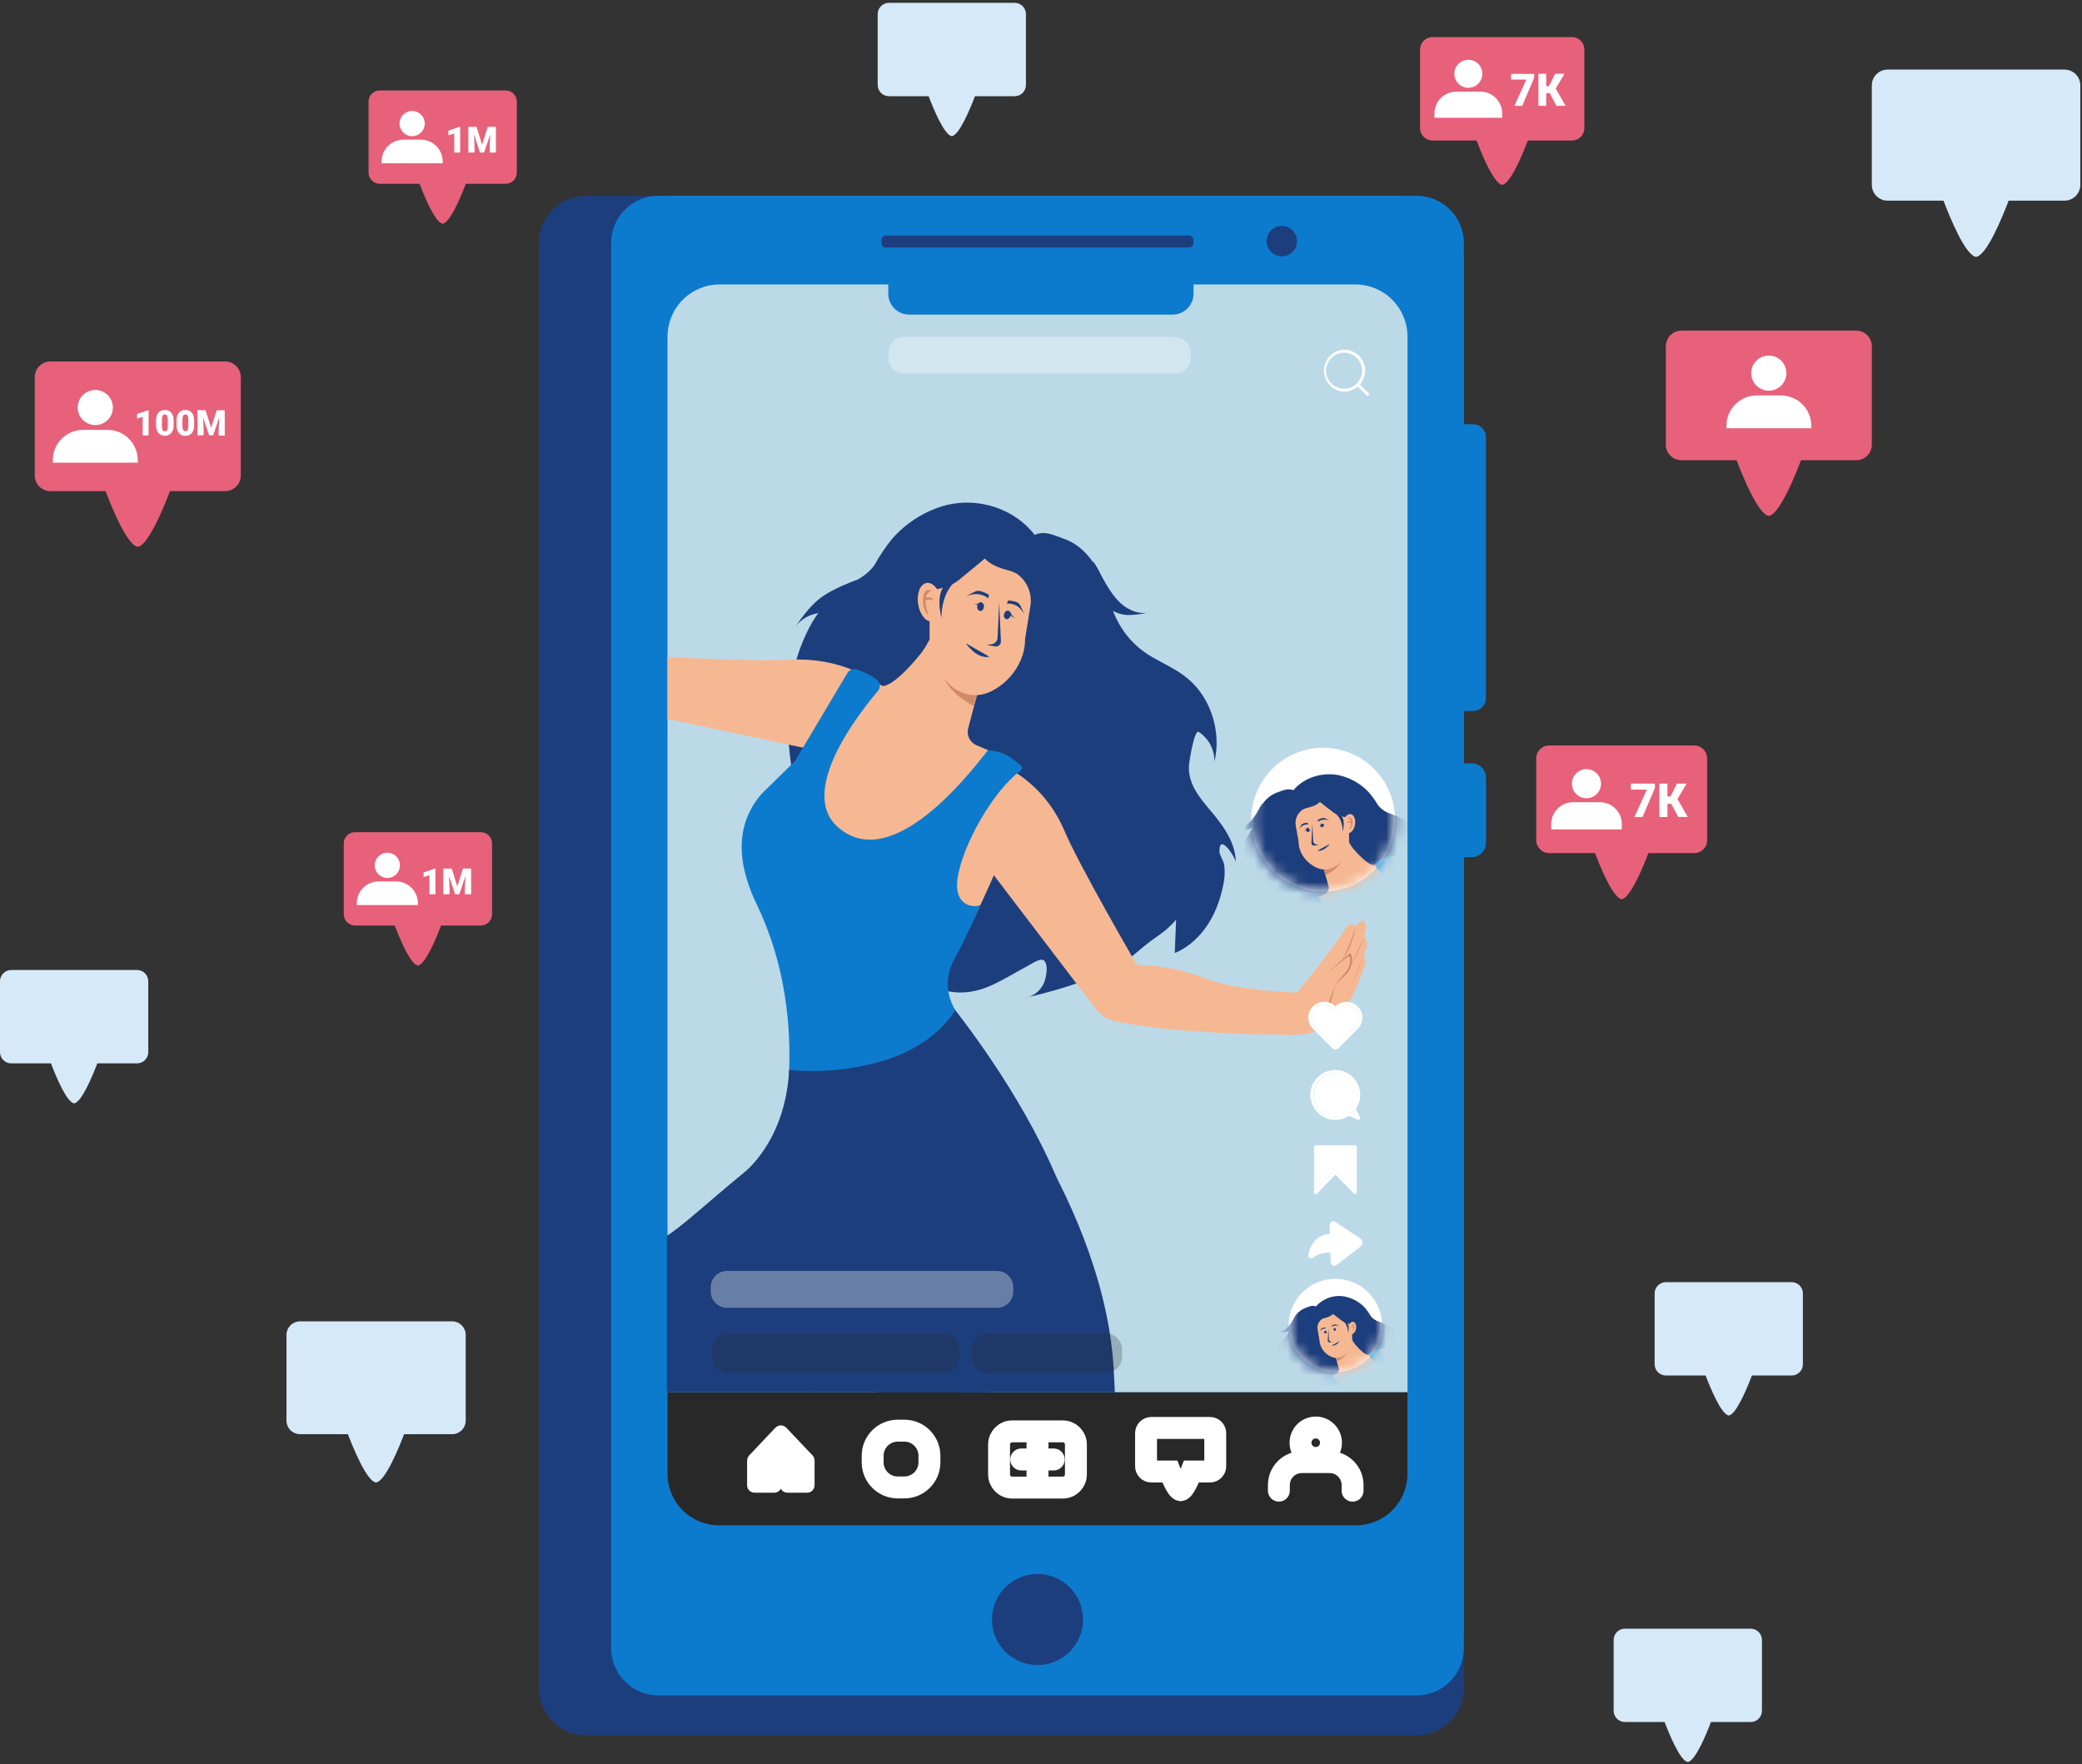
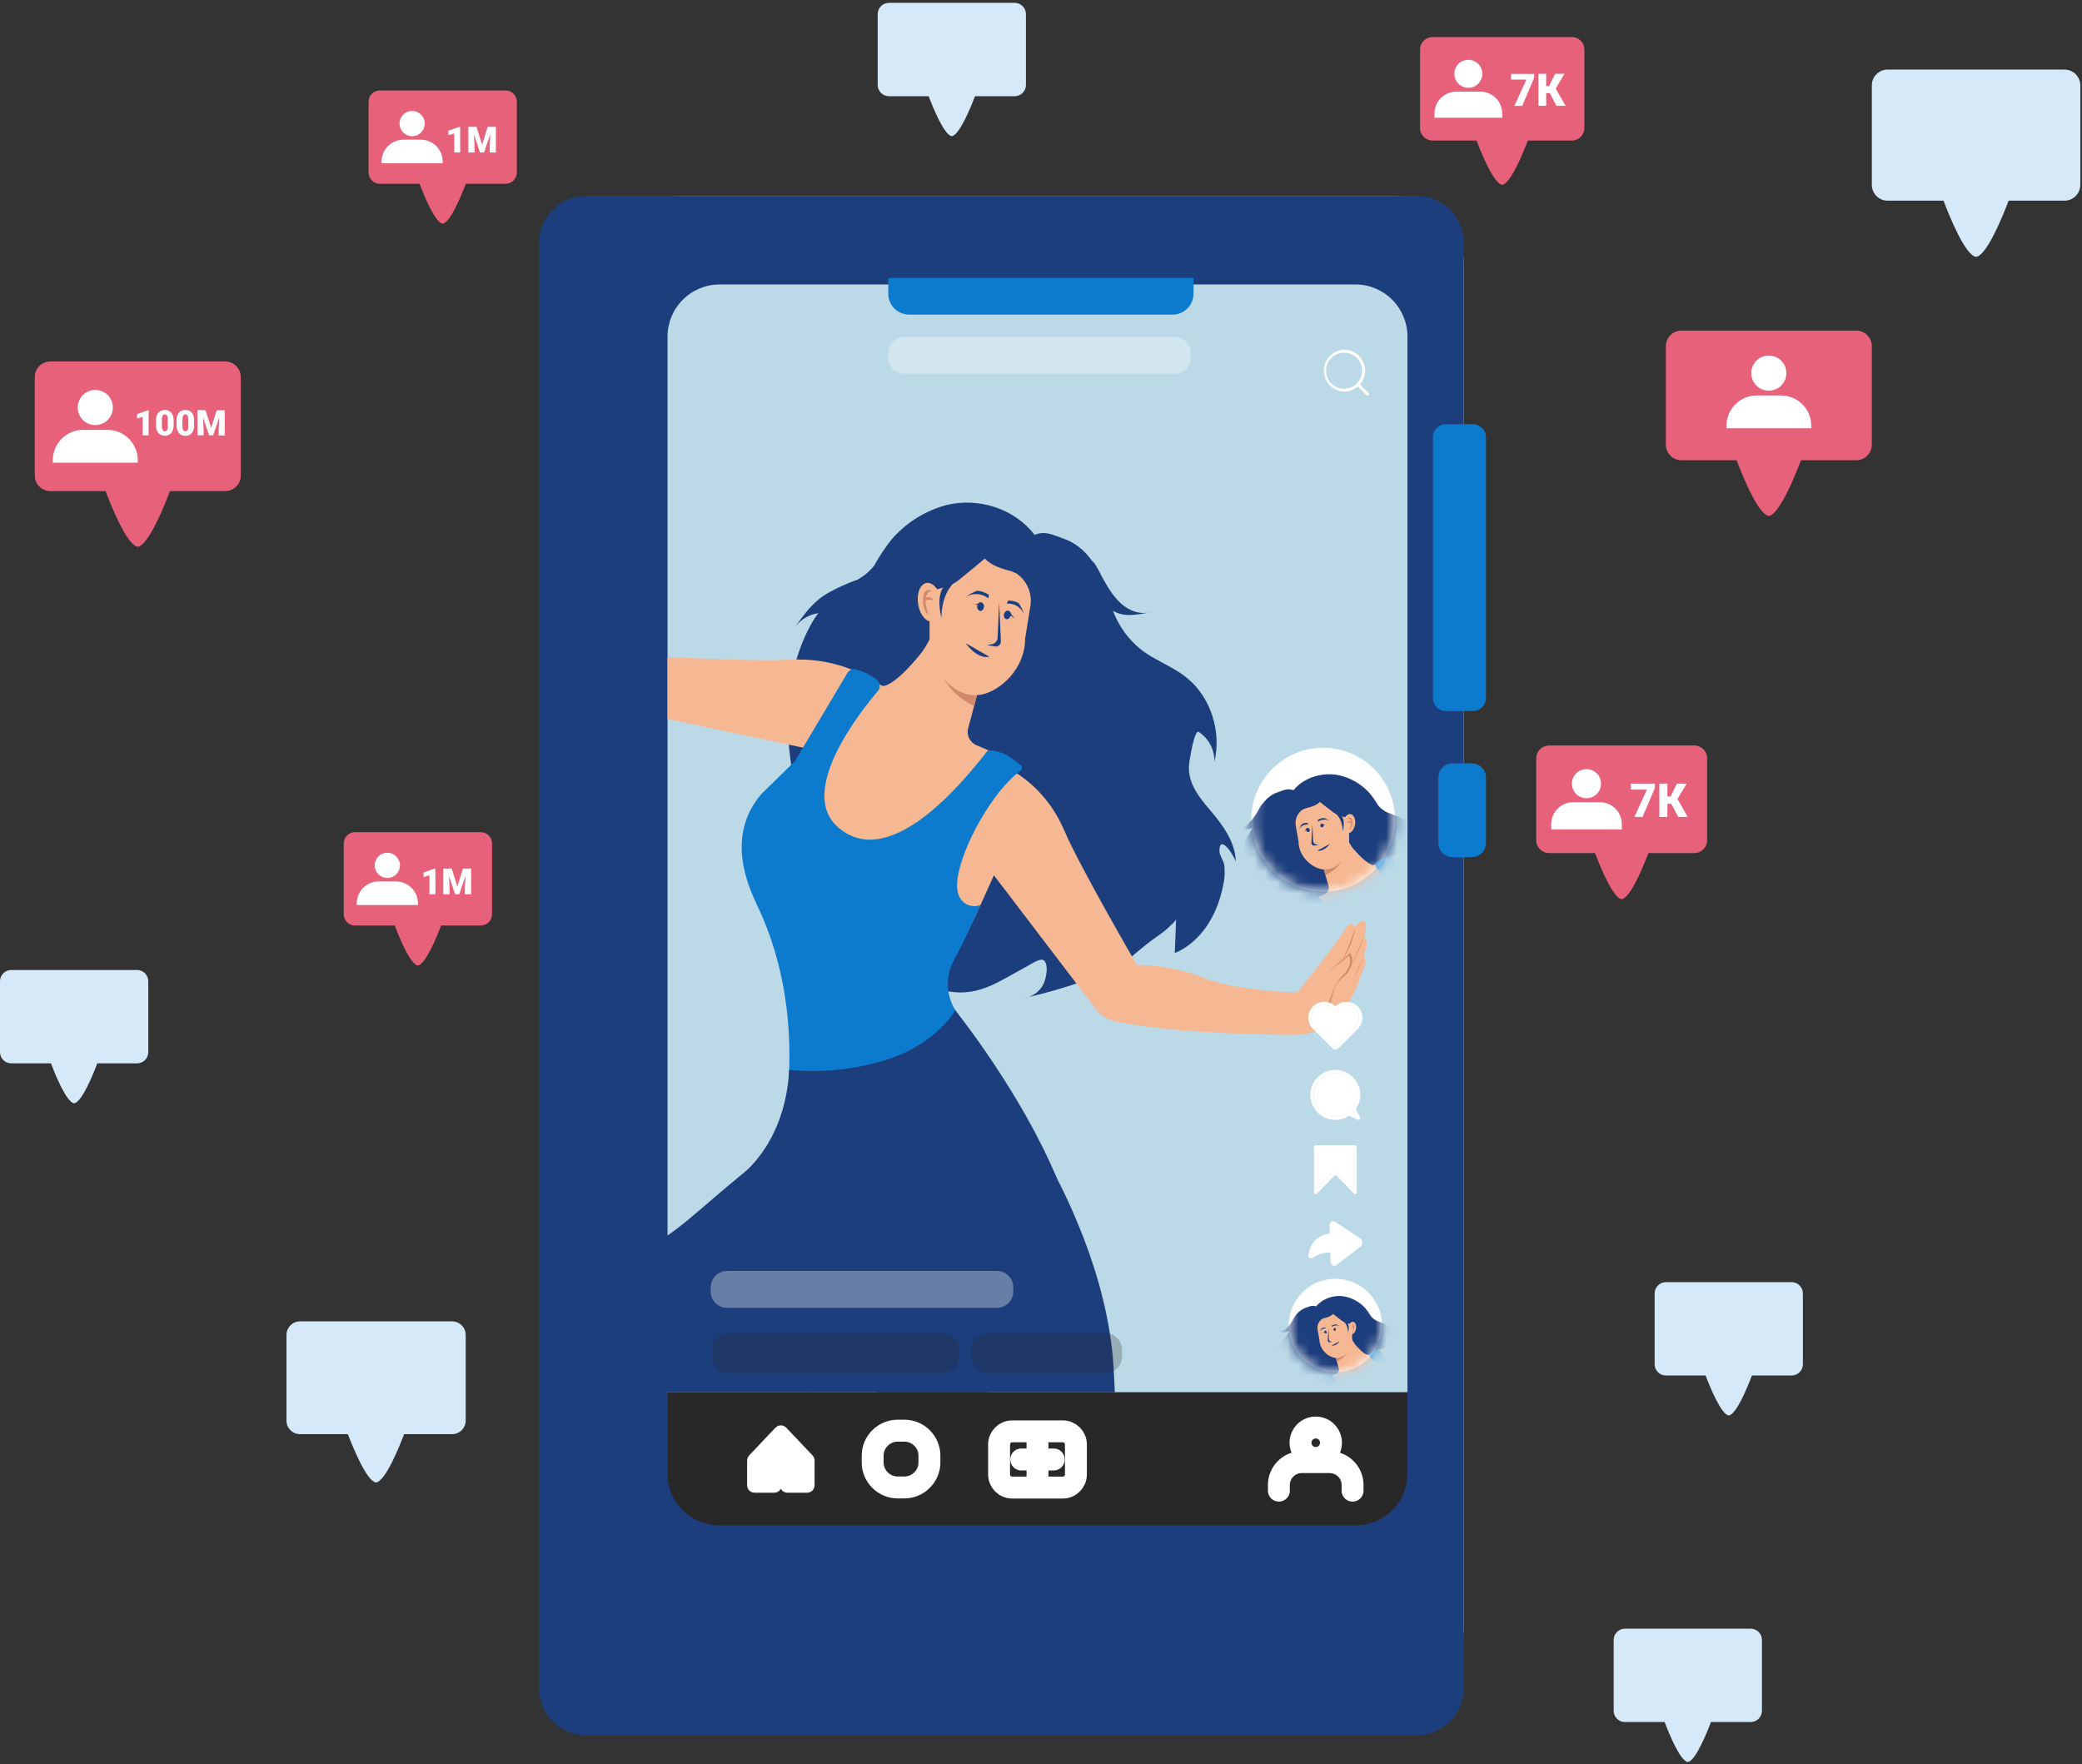
<svg xmlns="http://www.w3.org/2000/svg" width="190" height="161" viewBox="0 0 190 161" fill="none">
  <rect x="0" y="0" width="190" height="161" fill="#333333" stroke="none" />
  <path d="M127.3 17.869H62.059C58.587 17.869 55.772 20.684 55.772 24.156V148.419C55.772 151.891 58.587 154.706 62.059 154.706H127.3C130.772 154.706 133.587 151.891 133.587 148.419V24.156C133.587 20.684 130.772 17.869 127.3 17.869Z" fill="white" />
  <path d="M129.278 17.869H53.491C51.111 17.869 49.182 19.798 49.182 22.178V154.039C49.182 156.419 51.111 158.349 53.491 158.349H129.278C131.658 158.349 133.587 156.419 133.587 154.039V22.178C133.587 19.798 131.658 17.869 129.278 17.869Z" fill="#1D3E7C" />
-   <path d="M129.278 17.869H60.082C57.701 17.869 55.772 19.798 55.772 22.178V150.397C55.772 152.777 57.701 154.706 60.082 154.706H129.278C131.658 154.706 133.587 152.777 133.587 150.397V22.178C133.587 19.798 131.658 17.869 129.278 17.869Z" fill="#0C7BCE" />
  <path d="M128.444 30.776V127.051H60.918V30.776C60.901 29.515 61.387 28.298 62.267 27.394C63.147 26.49 64.351 25.973 65.612 25.956H123.749C125.011 25.973 126.214 26.49 127.095 27.394C127.975 28.298 128.46 29.515 128.444 30.776Z" fill="#BCD9E8" />
  <path d="M94.68 151.939C96.975 151.939 98.835 150.078 98.835 147.783C98.835 145.488 96.975 143.627 94.68 143.627C92.384 143.627 90.524 145.488 90.524 147.783C90.524 150.078 92.384 151.939 94.68 151.939Z" fill="#1D3E7C" />
  <path d="M108.517 21.49H80.84C80.623 21.49 80.447 21.666 80.447 21.883V22.193C80.447 22.41 80.623 22.586 80.84 22.586H108.517C108.734 22.586 108.909 22.41 108.909 22.193V21.883C108.909 21.666 108.734 21.49 108.517 21.49Z" fill="#1D3E7C" />
  <path d="M128.441 127.052V134.491C128.441 135.736 127.947 136.929 127.067 137.81C126.187 138.69 124.994 139.185 123.749 139.186H65.61C64.365 139.186 63.171 138.691 62.29 137.811C61.41 136.93 60.915 135.736 60.915 134.491V127.052H128.441Z" fill="#282828" />
  <path d="M73.793 133.157L71.387 130.62C71.37 130.603 71.35 130.589 71.328 130.579C71.306 130.57 71.282 130.565 71.258 130.565C71.234 130.565 71.211 130.57 71.189 130.579C71.167 130.589 71.147 130.603 71.13 130.62L68.727 133.157C68.698 133.189 68.681 133.23 68.68 133.272V135.543C68.681 135.588 68.7 135.631 68.732 135.663C68.764 135.694 68.807 135.712 68.852 135.712H70.661C70.706 135.712 70.749 135.694 70.781 135.663C70.814 135.631 70.832 135.588 70.833 135.543V133.963C70.833 133.85 70.877 133.743 70.957 133.663C71.036 133.584 71.144 133.539 71.256 133.539C71.368 133.539 71.476 133.584 71.555 133.663C71.635 133.743 71.679 133.85 71.679 133.963V135.543C71.679 135.565 71.684 135.587 71.692 135.608C71.701 135.628 71.713 135.647 71.729 135.662C71.745 135.678 71.763 135.691 71.784 135.699C71.804 135.708 71.826 135.712 71.849 135.712H73.667C73.712 135.712 73.755 135.694 73.787 135.662C73.819 135.631 73.837 135.588 73.837 135.543V133.272C73.836 133.23 73.821 133.189 73.793 133.157ZM73.498 135.384H72.031V133.97C72.031 133.766 71.95 133.57 71.805 133.426C71.661 133.282 71.465 133.201 71.261 133.201C71.057 133.201 70.861 133.282 70.717 133.426C70.573 133.57 70.492 133.766 70.492 133.97V135.384H69.019V133.331L71.256 130.974L73.488 133.331L73.498 135.384Z" fill="white" stroke="white" stroke-miterlimit="10" />
  <path d="M73.498 133.332V135.384H72.031V133.971C72.031 133.767 71.95 133.571 71.805 133.427C71.661 133.282 71.465 133.201 71.261 133.201C71.057 133.201 70.861 133.282 70.717 133.427C70.573 133.571 70.492 133.767 70.492 133.971V135.384H69.019V133.332L71.256 130.975L73.498 133.332Z" fill="white" stroke="white" stroke-miterlimit="10" />
  <path d="M122.664 31.908C122.169 31.926 121.699 32.136 121.355 32.493C121.011 32.85 120.818 33.327 120.818 33.823C120.818 34.319 121.011 34.795 121.355 35.153C121.699 35.51 122.169 35.719 122.664 35.738C123.125 35.739 123.571 35.571 123.916 35.266C123.988 35.209 124.053 35.144 124.111 35.073C124.415 34.727 124.582 34.282 124.581 33.821C124.579 33.314 124.377 32.828 124.018 32.469C123.659 32.11 123.172 31.908 122.664 31.908ZM123.826 34.986C123.558 35.256 123.205 35.425 122.826 35.464C122.448 35.502 122.068 35.408 121.75 35.198C121.433 34.988 121.199 34.674 121.087 34.31C120.976 33.947 120.994 33.555 121.138 33.203C121.283 32.851 121.545 32.56 121.88 32.38C122.215 32.2 122.602 32.141 122.976 32.214C123.349 32.287 123.685 32.488 123.928 32.781C124.17 33.075 124.303 33.443 124.304 33.824C124.3 34.26 124.124 34.677 123.814 34.983L123.826 34.986Z" fill="white" />
  <path d="M124.799 36.107C124.762 36.106 124.727 36.092 124.701 36.066L123.814 35.176C123.792 35.15 123.781 35.116 123.782 35.081C123.784 35.047 123.798 35.015 123.823 34.99C123.847 34.966 123.879 34.952 123.914 34.95C123.948 34.948 123.982 34.959 124.008 34.981L124.896 35.871C124.922 35.897 124.936 35.932 124.936 35.969C124.936 36.005 124.922 36.04 124.896 36.066C124.87 36.092 124.835 36.107 124.799 36.107Z" fill="white" />
  <path d="M82.528 130.55H81.927C80.662 130.55 79.637 131.576 79.637 132.841V133.441C79.637 134.707 80.662 135.732 81.927 135.732H82.528C83.793 135.732 84.819 134.707 84.819 133.441V132.841C84.819 131.576 83.793 130.55 82.528 130.55Z" stroke="white" stroke-width="2" stroke-miterlimit="10" stroke-linecap="round" />
  <path d="M116.977 23.391C117.744 23.391 118.365 22.77 118.365 22.003C118.365 21.237 117.744 20.616 116.977 20.616C116.211 20.616 115.589 21.237 115.589 22.003C115.589 22.77 116.211 23.391 116.977 23.391Z" fill="#1D3E7C" />
  <path d="M99.728 51.175C100.404 52.148 100.885 53.243 101.144 54.4C101.737 56.826 103.04 58.737 105.11 59.938C106.223 60.584 107.419 61.1 108.406 61.934C110.489 63.67 111.485 66.772 110.826 69.507C110.838 68.968 110.712 68.436 110.461 67.96C110.21 67.484 109.84 67.08 109.389 66.787C108.991 66.549 108.558 69.376 108.524 69.645C108.309 71.364 109.386 72.7 110.436 73.932C111.585 75.281 112.744 76.835 112.78 78.657C112.621 78.023 111.259 76.028 111.285 77.68C111.285 78.044 111.657 78.529 111.721 78.921C111.798 79.529 111.769 80.145 111.634 80.743C110.623 85.873 107.208 86.956 107.208 86.956C107.208 86.956 107.332 83.859 107.332 83.849C107.332 84.018 106.896 84.377 106.793 84.485C106.254 85.044 105.633 85.406 105.031 85.86C103.712 86.848 102.655 87.987 101.116 88.695C100.351 89.026 99.57 89.317 98.774 89.564C97.158 90.129 95.512 90.603 93.843 90.986C94.143 90.889 94.42 90.732 94.658 90.526C94.896 90.32 95.09 90.068 95.229 89.785C95.457 89.321 95.719 88.1 95.293 87.664C94.985 87.348 94.149 87.956 93.754 88.161C92.658 88.739 91.606 89.405 90.483 89.913C87.882 91.083 85.455 90.683 83.3 88.71C77.225 83.172 74.468 78.069 73.683 75.609C73.683 75.609 69.491 65.271 73.975 57.044C74.192 56.644 74.439 56.261 74.717 55.9L74.645 55.959C74.231 56.022 73.834 56.165 73.477 56.381C73.119 56.597 72.807 56.882 72.559 57.219C73.216 56.285 73.891 55.354 74.76 54.654C75.933 53.702 78.251 52.894 78.251 52.894C78.851 52.572 79.376 52.127 79.791 51.588C80.251 50.75 80.783 49.953 81.381 49.207C82.705 47.678 84.46 46.586 86.417 46.075C89.293 45.393 92.545 46.378 94.418 48.805C95.39 48.402 96.121 48.828 97.047 49.148C98.687 49.715 99.638 50.97 100.48 52.483C100.993 53.404 101.506 54.346 102.275 55.049C103.045 55.751 104.112 56.149 105.069 55.818C104.432 55.995 103.775 56.097 103.114 56.121C102.444 56.143 101.786 55.934 101.252 55.528" fill="#1D3E7C" />
  <path d="M93.843 90.978C93.702 91.026 93.556 91.057 93.407 91.07C93.551 91.042 93.7 91.004 93.843 90.978Z" fill="#1D3E7C" />
  <path d="M101.737 127.052H80.081C80.081 126.97 80.081 126.887 80.081 126.795C80.06 126.138 80.047 125.579 80.04 125.14C80.024 124.458 80.022 124.073 80.022 124.073L79.442 116.67L78.503 104.811L93.561 102.535L93.579 102.558C93.687 102.72 94.213 103.5 94.944 104.752C97.099 108.451 101.062 116.277 101.614 124.604C101.66 125.423 101.706 126.233 101.737 127.052Z" fill="#1D3E7C" />
  <path d="M93.551 116.285C93.551 116.285 90.637 121.616 87.238 127.059H80.081C80.081 126.977 80.081 126.895 80.081 126.803C80.06 126.146 80.047 125.587 80.04 125.148C80.024 124.466 80.022 124.081 80.022 124.081L79.442 116.678L92.137 116.326L93.551 116.285Z" fill="#232A3F" />
  <path d="M91.142 68.863C87.989 71.754 84.852 75.451 84.472 79.235C80.955 79.72 77.466 80.415 73.973 81.102C69.524 81.975 66.369 76.405 69.283 72.716C69.36 72.621 69.437 72.527 69.522 72.429L70.12 71.842C74.18 69.276 76.133 65.328 79.45 61.765C79.629 62.111 79.927 62.278 80.529 62.591C80.529 62.591 81.417 62.848 84.008 59.669C85.014 58.438 86.035 55.565 86.035 55.565L90.652 57.838L88.359 66.437C88.273 66.739 88.299 67.062 88.431 67.347C88.564 67.632 88.794 67.861 89.08 67.991L91.142 68.863Z" fill="#F6B893" />
  <path d="M109.851 89.232C107.908 88.471 105.842 88.073 103.756 88.057C103.756 88.057 98.515 79.048 97.135 75.803C96.933 75.331 96.703 74.873 96.445 74.43C95.265 72.386 93.484 70.754 91.345 69.756L91.129 69.656C87.633 73.186 83.031 81.713 87.722 86.138C88.733 84.343 90.701 79.869 90.701 79.869L100.008 92.077C100.417 92.627 101.008 93.014 101.675 93.172C107.437 94.47 118.519 94.437 118.519 94.437V90.576C118.519 90.576 112.803 90.463 109.851 89.232Z" fill="#F6B893" />
  <path d="M80.386 62.53C80.299 62.822 80.191 63.127 80.07 63.438C77.813 64.567 77.107 67.799 74.94 68.509C73.657 68.766 75.235 67.95 74.034 68.384L60.918 65.608V59.964C64.266 60.105 69.64 60.349 72.018 60.2C72.531 60.171 73.044 60.171 73.557 60.2C75.93 60.312 78.225 61.076 80.191 62.409L80.386 62.53Z" fill="#F6B893" />
  <path d="M89.48 82.566C88.785 82.915 87.076 82.599 87.371 80.27C87.753 77.24 90.626 72.146 93.138 70.327C93.177 70.297 93.209 70.258 93.231 70.214C93.253 70.169 93.264 70.12 93.264 70.07C93.264 70.021 93.253 69.972 93.231 69.927C93.209 69.883 93.177 69.844 93.138 69.814C92.881 69.627 92.612 69.411 92.34 69.209C91.825 68.821 91.216 68.579 90.575 68.508L90.154 68.462C88.248 70.912 81.302 79.729 76.466 75.478C72.736 72.2 78.518 64.93 80.119 63.052C80.181 62.978 80.227 62.893 80.255 62.801C80.284 62.709 80.293 62.613 80.284 62.517C80.274 62.422 80.246 62.329 80.2 62.245C80.154 62.16 80.091 62.086 80.016 62.026C79.447 61.59 78.799 61.268 78.108 61.077C77.955 61.042 77.796 61.059 77.653 61.123C77.511 61.187 77.393 61.296 77.318 61.433L72.546 69.455L69.512 72.428C66.22 76.209 68.198 80.732 69.132 82.689C74.329 93.615 70.979 105.048 70.979 105.048L93.553 102.542C92.153 99.412 89.244 95.103 87.338 92.414C86.841 91.717 86.552 90.893 86.504 90.038C86.456 89.183 86.651 88.333 87.066 87.584C88.148 85.632 89.074 83.4 89.48 82.566Z" fill="#0C7BCE" />
  <path d="M85.398 57.16C85.119 60.341 85.847 62.909 88.882 64.436L90.642 57.843L86.024 55.57C86.024 55.57 85.75 56.27 85.398 57.16Z" fill="#D18B6B" />
  <path d="M94.02 55.373L93.551 58.274C93.551 61.096 91.211 63.043 89.634 63.368C87.04 63.91 84.831 61.06 84.831 58.238V53.877C85.729 53.756 86.776 53.515 87.507 52.923C87.71 52.758 89.87 50.996 89.87 50.965C90.524 51.666 91.447 51.891 92.325 52.14L92.758 52.328L92.781 52.343C93.257 52.676 93.626 53.139 93.846 53.676C94.065 54.213 94.126 54.802 94.02 55.373Z" fill="#F6B893" />
  <path d="M85.876 54.757C86.037 55.729 85.701 56.604 85.124 56.712C84.547 56.82 83.952 56.124 83.79 55.152C83.628 54.18 83.965 53.305 84.542 53.197C85.119 53.09 85.724 53.788 85.876 54.757Z" fill="#F6B893" />
  <path d="M92.137 116.326C91.055 117.642 89.847 118.93 88.69 120.208C86.853 122.239 83.469 123.889 80.022 125.151C77.864 125.939 75.678 126.575 73.832 127.052H60.856V112.784C63.319 111.132 66.833 107.551 70.956 104.713C71.248 104.516 71.546 104.318 71.843 104.126C74.165 102.63 76.658 101.422 79.254 100.948C89.123 99.152 93.551 102.546 93.551 102.546L93.569 102.569C94.096 103.252 94.553 103.987 94.933 104.762C97.011 109.136 95.013 112.84 92.137 116.326Z" fill="#1D3E7C" />
  <path d="M118.378 90.571C118.378 90.571 121.618 86.612 122.782 84.755C122.782 84.755 123.283 83.945 123.688 84.586C123.688 84.586 124.088 83.921 124.393 84.047C124.806 84.214 124.624 85.142 124.481 85.422C124.592 85.562 124.668 85.727 124.704 85.903C124.74 86.079 124.733 86.26 124.686 86.433L124.45 87.223C124.45 87.223 124.806 87.664 124.401 88.477C123.996 89.29 123.044 94.044 118.519 94.436L118.378 90.571Z" fill="#F6B893" />
  <path d="M120.312 92.402C121.774 91.935 121.41 90.781 121.9 89.94C122.39 89.098 122.926 89.157 123.267 88.244C123.608 87.331 123.188 86.974 123.188 86.974L121.092 88.785L123.1 87.223C123.1 87.223 123.557 87.936 122.61 88.929C122.149 89.405 121.792 89.973 121.564 90.596C121.528 90.696 121.492 90.799 121.459 90.902C121.228 91.605 121.2 92.03 120.312 92.402Z" fill="#D18B6B" />
  <path d="M122.516 87.554C123.132 86.671 123.534 85.656 123.69 84.591C123.399 85.615 123.005 86.608 122.516 87.554Z" fill="#D18B6B" />
  <path d="M124.481 85.423C124.16 86.36 123.765 87.27 123.301 88.145L124.481 85.423Z" fill="#D18B6B" />
  <path d="M124.46 87.223C124.157 88.03 123.807 88.818 123.413 89.585L124.46 87.223Z" fill="#D18B6B" />
  <path d="M90.059 58.857L90.829 58.99C90.896 58.999 90.965 58.993 91.029 58.972C91.094 58.951 91.153 58.916 91.202 58.869C91.252 58.823 91.29 58.765 91.314 58.702C91.338 58.639 91.348 58.57 91.342 58.503L91.178 54.978L91.04 58.169C91.037 58.315 90.984 58.455 90.891 58.566C90.797 58.678 90.669 58.754 90.526 58.782L90.059 58.857Z" fill="#1D3E7C" />
  <path d="M88.143 58.702C88.143 58.702 89.105 60.167 90.296 59.931L88.143 58.702Z" fill="#1D3E7C" />
  <path d="M89.785 55.409C89.749 55.63 89.59 55.783 89.426 55.755C89.337 55.724 89.263 55.66 89.219 55.577C89.176 55.494 89.165 55.397 89.19 55.306C89.223 55.086 89.385 54.929 89.549 54.957C89.638 54.989 89.711 55.054 89.755 55.137C89.799 55.221 89.809 55.318 89.785 55.409Z" fill="#1D3E7C" />
  <path d="M92.207 56.227C92.13 56.435 91.95 56.553 91.789 56.484C91.708 56.434 91.648 56.356 91.622 56.265C91.595 56.174 91.603 56.077 91.645 55.991C91.722 55.783 91.901 55.668 92.063 55.735C92.144 55.784 92.203 55.862 92.23 55.953C92.256 56.044 92.248 56.142 92.207 56.227Z" fill="#1D3E7C" />
  <path d="M89.085 53.939C89.085 53.939 89.375 53.777 90.247 54.27L90.195 54.601C89.907 54.374 89.558 54.238 89.192 54.212C88.826 54.186 88.461 54.271 88.143 54.455C88.438 54.251 88.754 54.078 89.085 53.939Z" fill="#1D3E7C" />
  <path d="M93.033 55.137C93.033 55.137 92.894 54.844 92.007 54.793L91.881 55.09C91.881 55.09 92.894 54.906 93.474 56.06C93.356 55.739 93.209 55.43 93.033 55.137Z" fill="#1D3E7C" />
  <path d="M73.839 127.051H90.311L95.798 113.735L77.056 120.394L73.839 127.051Z" fill="#1D3E7C" />
  <path d="M89.385 54.991C89.29 55.07 89.175 55.122 89.053 55.141C88.931 55.159 88.806 55.144 88.692 55.096C88.927 55.162 89.168 55.206 89.41 55.229C89.613 55.227 89.385 54.991 89.385 54.991Z" fill="#1D3E7C" />
  <path d="M92.189 55.86C92.189 55.86 92.394 56.309 92.663 56.416C92.465 56.358 92.288 56.245 92.15 56.091C91.973 55.86 92.15 56.157 92.15 56.157L92.189 55.86Z" fill="#1D3E7C" />
  <path d="M85.037 53.913C85.037 53.913 84.359 53.515 84.247 54.48C84.134 55.444 84.547 56.057 84.737 56.07C84.737 56.07 83.954 54.205 85.037 53.913Z" fill="#D18B6B" />
  <path d="M84.377 54.6C84.442 54.551 84.517 54.517 84.596 54.5C84.675 54.483 84.758 54.484 84.837 54.503C84.916 54.521 84.99 54.556 85.053 54.607C85.117 54.657 85.169 54.72 85.206 54.793C85.206 54.793 84.472 54.572 84.377 54.952V54.6Z" fill="#D18B6B" />
  <path d="M86.517 53.184C86.517 53.184 85.265 53.674 85.917 56.406C85.917 56.406 85.778 53.484 87.992 52.535L86.517 53.184Z" fill="#1D3E7C" />
  <path opacity="0.25" d="M86.065 121.662H66.461C65.641 121.662 64.976 122.327 64.976 123.147V123.804C64.976 124.624 65.641 125.289 66.461 125.289H86.065C86.886 125.289 87.551 124.624 87.551 123.804V123.147C87.551 122.327 86.886 121.662 86.065 121.662Z" fill="#282828" />
  <path opacity="0.33" d="M90.986 115.978H66.346C65.526 115.978 64.861 116.643 64.861 117.463V117.855C64.861 118.676 65.526 119.341 66.346 119.341H90.986C91.806 119.341 92.471 118.676 92.471 117.855V117.463C92.471 116.643 91.806 115.978 90.986 115.978Z" fill="white" />
  <path opacity="0.33" d="M107.185 30.743H82.546C81.725 30.743 81.061 31.408 81.061 32.228V32.621C81.061 33.441 81.725 34.106 82.546 34.106H107.185C108.006 34.106 108.671 33.441 108.671 32.621V32.228C108.671 31.408 108.006 30.743 107.185 30.743Z" fill="white" />
  <path opacity="0.25" d="M100.911 121.662H90.149C89.329 121.662 88.664 122.327 88.664 123.147V123.804C88.664 124.624 89.329 125.289 90.149 125.289H100.911C101.731 125.289 102.396 124.624 102.396 123.804V123.147C102.396 122.327 101.731 121.662 100.911 121.662Z" fill="#282828" />
  <path d="M120.748 81.361C124.372 81.361 127.31 78.423 127.31 74.799C127.31 71.175 124.372 68.237 120.748 68.237C117.124 68.237 114.186 71.175 114.186 74.799C114.186 78.423 117.124 81.361 120.748 81.361Z" fill="white" />
  <mask id="mask0_4_21396" style="mask-type:luminance" maskUnits="userSpaceOnUse" x="114" y="68" width="14" height="14">
    <path d="M120.738 81.358C124.366 81.358 127.307 78.417 127.307 74.788C127.307 71.16 124.366 68.219 120.738 68.219C117.109 68.219 114.168 71.16 114.168 74.788C114.168 78.417 117.109 81.358 120.738 81.358Z" fill="white" />
  </mask>
  <g mask="url(#mask0_4_21396)">
    <path d="M115.225 73.289C114.871 73.766 114.618 74.309 114.478 74.887C114.345 75.464 114.091 76.006 113.734 76.478C113.376 76.951 112.923 77.342 112.403 77.626C111.797 77.908 111.214 78.238 110.661 78.614C110.115 79.054 109.704 79.64 109.477 80.304C109.25 80.968 109.216 81.682 109.379 82.365C109.376 82.092 109.446 81.824 109.581 81.587C109.717 81.35 109.912 81.154 110.148 81.018C110.359 80.9 110.587 82.3 110.605 82.431C110.718 83.283 110.148 83.945 109.594 84.555C108.986 85.222 108.37 85.992 108.355 86.895C108.44 86.579 109.161 85.592 109.145 86.41C109.145 86.59 108.95 86.831 108.914 87.026C108.873 87.325 108.887 87.629 108.955 87.924C109.489 90.463 111.295 91.002 111.295 91.002L111.228 89.463C111.228 89.547 111.459 89.719 111.513 89.778C111.805 90.031 112.117 90.258 112.447 90.458C113.147 90.951 113.706 91.515 114.519 91.861C114.918 92.024 115.325 92.166 115.738 92.287C116.594 92.567 117.464 92.802 118.344 92.993C118.031 92.899 117.767 92.685 117.611 92.397C117.49 92.166 117.354 91.564 117.577 91.346C117.741 91.192 118.183 91.492 118.388 91.602C118.965 91.889 119.522 92.22 120.114 92.469C120.735 92.761 121.428 92.86 122.105 92.754C122.782 92.648 123.412 92.342 123.914 91.874C127.123 89.134 128.58 86.608 128.993 85.389C128.993 85.389 131.209 80.271 128.839 76.198C128.723 75.999 128.593 75.81 128.449 75.631L128.485 75.662C128.919 75.719 129.314 75.943 129.588 76.285C129.262 75.805 128.871 75.374 128.426 75.002C127.805 74.533 126.581 74.133 126.581 74.133C126.267 73.977 125.988 73.756 125.763 73.486C125.52 73.069 125.24 72.674 124.924 72.309C124.209 71.541 123.284 71.001 122.264 70.757C120.743 70.421 119.027 70.908 118.037 72.109C117.523 71.909 117.136 72.109 116.646 72.278C115.782 72.56 115.279 73.181 114.832 73.933C114.588 74.405 114.265 74.832 113.878 75.197C113.683 75.379 113.447 75.509 113.19 75.577C112.932 75.645 112.662 75.649 112.403 75.587C112.739 75.673 113.083 75.723 113.429 75.736C113.78 75.747 114.125 75.645 114.412 75.443" fill="#1D3E7C" />
    <path d="M119.771 82.046C121.436 83.475 123.093 85.306 123.3 87.177C125.16 87.418 127.002 87.761 128.849 88.1C131.199 88.534 132.866 85.776 131.325 83.949C131.286 83.903 131.243 83.854 131.199 83.808L130.873 83.518C128.729 82.236 127.697 80.294 125.943 78.531C125.848 78.703 125.686 78.788 125.373 78.939C125.373 78.939 124.904 79.062 123.534 77.493C123.003 76.885 122.464 75.463 122.464 75.463L120.025 76.59L121.238 80.845C121.281 80.998 121.265 81.162 121.195 81.304C121.124 81.446 121.003 81.557 120.856 81.615L119.771 82.046Z" fill="#F6B893" />
    <path d="M125.453 78.909C125.501 79.052 125.558 79.204 125.619 79.358C126.815 79.917 127.187 81.518 128.326 81.869C129.008 81.997 128.172 81.592 128.806 81.808L135.86 80.415V77.665C134.093 77.734 131.137 77.831 129.875 77.757C129.604 77.743 129.333 77.743 129.062 77.757C127.818 77.808 126.61 78.185 125.558 78.85L125.453 78.909Z" fill="#F6B893" />
    <path d="M120.486 89.067C120.853 89.239 121.92 88.847 121.769 87.692C121.566 86.192 120.048 83.668 118.719 82.77C118.698 82.755 118.681 82.736 118.67 82.714C118.658 82.691 118.652 82.666 118.652 82.641C118.652 82.616 118.658 82.591 118.67 82.569C118.681 82.547 118.698 82.528 118.719 82.513C118.855 82.421 118.996 82.313 119.14 82.213C119.416 82.02 119.738 81.901 120.073 81.867L120.294 81.844C121.297 83.052 124.973 87.413 127.523 85.314C129.493 83.693 126.44 80.094 125.591 79.158C125.558 79.122 125.533 79.079 125.518 79.033C125.503 78.987 125.497 78.938 125.502 78.889C125.507 78.841 125.523 78.794 125.547 78.751C125.572 78.709 125.605 78.673 125.645 78.645C125.95 78.429 126.292 78.27 126.653 78.175C126.733 78.157 126.817 78.165 126.892 78.196C126.967 78.228 127.031 78.282 127.074 78.352L129.596 82.328L131.199 83.801C132.938 85.671 131.712 87.844 131.402 88.88C131.091 89.916 130.424 99.949 130.424 99.949L118.498 98.71C119.653 96.296 122.744 92.459 122.744 92.459C121.854 91.494 120.797 89.668 120.486 89.067Z" fill="#0C7BCE" />
    <path d="M122.805 76.25C122.954 77.826 122.567 79.095 120.964 79.842L120.035 76.579L122.474 75.453C122.474 75.453 122.618 75.809 122.805 76.25Z" fill="#D18B6B" />
    <path d="M118.249 75.355C118.334 75.835 118.414 76.312 118.506 76.792C118.506 78.187 119.742 79.152 120.576 79.313C121.946 79.57 123.113 78.174 123.113 76.779V74.619C122.61 74.583 122.124 74.42 121.7 74.147C121.592 74.065 120.45 73.193 120.45 73.177C120.107 73.526 119.617 73.636 119.155 73.76L118.924 73.852C118.673 74.005 118.475 74.231 118.354 74.499C118.234 74.767 118.197 75.066 118.249 75.355Z" fill="#F6B893" />
    <path d="M122.554 75.061C122.469 75.543 122.646 75.977 122.949 76.03C123.252 76.084 123.57 75.738 123.654 75.261C123.739 74.784 123.562 74.345 123.259 74.291C122.957 74.237 122.639 74.586 122.554 75.061Z" fill="#F6B893" />
    <path d="M120.356 77.089L119.948 77.156C119.913 77.162 119.878 77.16 119.845 77.15C119.811 77.141 119.781 77.124 119.755 77.1C119.729 77.077 119.709 77.049 119.695 77.016C119.682 76.984 119.676 76.95 119.678 76.915L119.763 75.17L119.837 76.748C119.842 76.822 119.871 76.892 119.92 76.947C119.97 77.002 120.036 77.039 120.109 77.051L120.356 77.089Z" fill="#1D3E7C" />
    <path d="M121.356 77.015C121.356 77.015 120.843 77.741 120.217 77.623L121.356 77.015Z" fill="#1D3E7C" />
    <path d="M120.489 75.383C120.501 75.412 120.52 75.437 120.545 75.455C120.57 75.473 120.6 75.484 120.631 75.486C120.662 75.488 120.693 75.481 120.72 75.466C120.747 75.451 120.77 75.428 120.785 75.401C120.8 75.374 120.807 75.343 120.805 75.312C120.803 75.281 120.793 75.251 120.774 75.226C120.756 75.201 120.732 75.181 120.703 75.17C120.674 75.158 120.643 75.155 120.612 75.16C120.567 75.175 120.529 75.206 120.506 75.247C120.483 75.289 120.477 75.338 120.489 75.383Z" fill="#1D3E7C" />
    <path d="M119.209 75.789C119.213 75.813 119.222 75.835 119.236 75.855C119.25 75.874 119.268 75.891 119.289 75.902C119.31 75.914 119.333 75.921 119.357 75.923C119.381 75.924 119.405 75.921 119.427 75.912C119.449 75.903 119.469 75.89 119.486 75.872C119.502 75.855 119.514 75.834 119.522 75.811C119.529 75.788 119.531 75.764 119.528 75.74C119.525 75.717 119.517 75.694 119.504 75.674C119.491 75.628 119.46 75.589 119.419 75.566C119.378 75.542 119.329 75.534 119.283 75.546C119.241 75.569 119.21 75.607 119.196 75.652C119.182 75.698 119.187 75.747 119.209 75.789Z" fill="#1D3E7C" />
    <path d="M120.869 74.654C120.869 74.654 120.715 74.575 120.255 74.819L120.281 74.983C120.437 74.871 120.62 74.806 120.811 74.793C121.002 74.78 121.192 74.821 121.361 74.911C121.205 74.81 121.04 74.724 120.869 74.654Z" fill="#1D3E7C" />
    <path d="M118.773 75.251C118.773 75.251 118.845 75.104 119.317 75.079L119.383 75.233C119.211 75.215 119.036 75.251 118.885 75.337C118.735 75.423 118.614 75.554 118.542 75.712C118.603 75.551 118.68 75.396 118.773 75.251Z" fill="#1D3E7C" />
    <path d="M120.699 75.176C120.75 75.217 120.81 75.243 120.874 75.252C120.938 75.262 121.003 75.254 121.064 75.23C120.94 75.262 120.814 75.284 120.686 75.297C120.579 75.294 120.699 75.176 120.699 75.176Z" fill="#1D3E7C" />
    <path d="M119.219 75.612C119.219 75.612 119.109 75.835 118.963 75.889C119.06 75.858 119.149 75.802 119.219 75.727C119.311 75.612 119.219 75.761 119.219 75.761V75.612Z" fill="#1D3E7C" />
    <path d="M122.998 74.642C122.998 74.642 123.354 74.448 123.413 74.925C123.472 75.402 123.254 75.694 123.157 75.712C123.157 75.712 123.567 74.789 122.998 74.642Z" fill="#D18B6B" />
    <path d="M123.344 74.984C123.31 74.959 123.271 74.943 123.23 74.934C123.189 74.926 123.146 74.926 123.105 74.935C123.064 74.944 123.025 74.961 122.992 74.986C122.958 75.011 122.929 75.042 122.908 75.079C122.908 75.079 123.295 74.971 123.344 75.158V74.984Z" fill="#D18B6B" />
    <path d="M122.215 74.284C122.215 74.284 122.877 74.525 122.531 75.88C122.531 75.88 122.605 74.433 121.436 73.963L122.215 74.284Z" fill="#1D3E7C" />
  </g>
  <path d="M121.864 125.215C124.217 125.215 126.125 123.307 126.125 120.954C126.125 118.601 124.217 116.693 121.864 116.693C119.511 116.693 117.603 118.601 117.603 120.954C117.603 123.307 119.511 125.215 121.864 125.215Z" fill="white" />
  <mask id="mask1_4_21396" style="mask-type:luminance" maskUnits="userSpaceOnUse" x="117" y="116" width="10" height="10">
    <path d="M121.856 125.211C124.212 125.211 126.122 123.301 126.122 120.945C126.122 118.589 124.212 116.679 121.856 116.679C119.5 116.679 117.59 118.589 117.59 120.945C117.59 123.301 119.5 125.211 121.856 125.211Z" fill="white" />
  </mask>
  <g mask="url(#mask1_4_21396)">
    <path d="M118.283 119.971C118.055 120.277 117.89 120.626 117.798 120.997C117.711 121.376 117.545 121.732 117.31 122.042C117.076 122.351 116.777 122.607 116.436 122.793C116.041 122.974 115.663 123.189 115.304 123.434C114.95 123.72 114.684 124.1 114.538 124.531C114.391 124.962 114.37 125.426 114.476 125.869C114.473 125.692 114.517 125.518 114.604 125.365C114.69 125.211 114.816 125.083 114.968 124.994C115.104 124.917 115.253 125.825 115.266 125.912C115.338 126.464 114.968 126.895 114.609 127.29C114.25 127.685 113.814 128.223 113.804 128.811C113.86 128.606 114.317 127.964 114.317 128.495C114.317 128.613 114.191 128.77 114.168 128.896C114.142 129.092 114.152 129.291 114.199 129.483C114.548 131.133 115.717 131.481 115.717 131.481C115.717 131.481 115.676 130.486 115.676 130.481C115.676 130.537 115.825 130.653 115.861 130.686C116.05 130.85 116.253 130.998 116.467 131.127C116.921 131.448 117.285 131.815 117.813 132.041C118.07 132.151 118.344 132.236 118.616 132.32C119.171 132.501 119.736 132.654 120.307 132.777C120.206 132.747 120.112 132.697 120.031 132.631C119.949 132.564 119.882 132.482 119.832 132.39C119.755 132.241 119.665 131.848 119.812 131.707C119.917 131.607 120.204 131.802 120.325 131.869C120.699 132.053 121.061 132.269 121.446 132.431C121.849 132.62 122.299 132.684 122.738 132.616C123.178 132.547 123.587 132.349 123.914 132.046C125.997 130.265 126.943 128.624 127.212 127.834C127.212 127.834 128.652 124.499 127.112 121.864C127.037 121.734 126.951 121.611 126.856 121.495L126.879 121.515C127.161 121.553 127.417 121.698 127.595 121.921C127.383 121.611 127.129 121.333 126.841 121.095C126.467 120.856 126.064 120.665 125.643 120.528C125.438 120.427 125.257 120.285 125.112 120.109C124.954 119.837 124.772 119.58 124.568 119.34C124.103 118.842 123.501 118.492 122.839 118.334C122.345 118.22 121.829 118.242 121.346 118.396C120.863 118.551 120.43 118.832 120.094 119.212C119.76 119.081 119.509 119.212 119.191 119.322C118.674 119.514 118.252 119.9 118.013 120.397C117.853 120.703 117.643 120.98 117.393 121.218C117.267 121.336 117.114 121.422 116.947 121.467C116.78 121.511 116.604 121.514 116.436 121.474C116.655 121.531 116.879 121.564 117.105 121.572C117.333 121.579 117.558 121.512 117.744 121.379" fill="#1D3E7C" />
    <path d="M121.23 125.659C122.31 126.587 123.388 127.777 123.524 128.993C124.729 129.15 125.927 129.373 127.115 129.594C128.654 129.873 129.724 128.083 128.723 126.898L128.641 126.805L128.436 126.615C127.043 125.789 126.384 124.522 125.235 123.375C125.173 123.488 125.071 123.54 124.865 123.632C124.865 123.632 124.56 123.711 123.672 122.693C123.384 122.286 123.151 121.842 122.977 121.375L121.392 122.106L122.179 124.868C122.207 124.969 122.196 125.076 122.149 125.169C122.101 125.261 122.021 125.333 121.923 125.369L121.23 125.659Z" fill="#F6B893" />
    <path d="M124.922 123.621C124.953 123.717 124.988 123.814 125.029 123.913C125.799 124.275 126.056 125.317 126.787 125.542C127.228 125.627 126.687 125.363 127.097 125.504L131.681 124.609V122.813C130.532 122.857 128.603 122.921 127.792 122.872C127.616 122.863 127.44 122.863 127.264 122.872C126.456 122.907 125.672 123.152 124.988 123.583L124.922 123.621Z" fill="#F6B893" />
    <path d="M121.695 130.219C121.933 130.332 122.626 130.075 122.523 129.326C122.392 128.352 121.405 126.712 120.543 126.127C120.529 126.118 120.518 126.106 120.51 126.091C120.502 126.077 120.498 126.061 120.498 126.044C120.498 126.028 120.502 126.011 120.51 125.997C120.518 125.982 120.529 125.97 120.543 125.961L120.817 125.766C120.996 125.64 121.205 125.562 121.423 125.54L121.566 125.527C122.22 126.315 124.604 129.149 126.266 127.782C127.549 126.728 125.56 124.391 125.011 123.788C124.991 123.765 124.975 123.737 124.965 123.707C124.956 123.678 124.952 123.646 124.955 123.615C124.959 123.584 124.968 123.554 124.984 123.527C124.999 123.499 125.02 123.476 125.045 123.457C125.243 123.316 125.466 123.212 125.702 123.152C125.753 123.141 125.807 123.146 125.856 123.166C125.904 123.187 125.946 123.222 125.973 123.267L127.61 125.85L128.652 126.805C129.783 128.021 128.977 129.432 128.782 130.104C128.587 130.776 128.149 137.286 128.149 137.286L120.402 136.478C121.153 134.911 123.159 132.42 123.159 132.42C122.598 131.738 122.107 131 121.695 130.219Z" fill="#0C7BCE" />
    <path d="M123.2 121.896C123.298 122.922 123.046 123.745 122.005 124.235L121.402 122.116L122.987 121.385C122.987 121.385 123.08 121.611 123.2 121.896Z" fill="#D18B6B" />
    <path d="M120.243 121.32L120.404 122.254C120.423 122.635 120.564 123 120.806 123.295C121.048 123.591 121.378 123.8 121.748 123.893C122.636 124.065 123.395 123.152 123.395 122.246V120.843C123.068 120.819 122.753 120.713 122.477 120.535C122.408 120.484 121.666 119.917 121.666 119.907C121.425 120.105 121.134 120.236 120.825 120.284L120.676 120.345C120.514 120.445 120.386 120.592 120.309 120.766C120.232 120.94 120.209 121.133 120.243 121.32Z" fill="#F6B893" />
    <path d="M123.036 121.123C122.982 121.436 123.098 121.716 123.293 121.752C123.488 121.788 123.695 121.562 123.749 121.252C123.803 120.941 123.69 120.656 123.493 120.62C123.295 120.585 123.093 120.81 123.036 121.123Z" fill="#F6B893" />
    <path d="M121.602 122.441L121.346 122.485C121.323 122.488 121.3 122.487 121.279 122.48C121.257 122.474 121.237 122.462 121.22 122.447C121.204 122.432 121.19 122.413 121.182 122.392C121.173 122.371 121.17 122.348 121.171 122.326L121.228 121.194L121.276 122.22C121.278 122.269 121.296 122.315 121.328 122.351C121.36 122.387 121.403 122.411 121.451 122.418L121.602 122.441Z" fill="#1D3E7C" />
    <path d="M122.259 122.39C122.259 122.39 121.928 122.862 121.52 122.785L122.259 122.39Z" fill="#1D3E7C" />
    <path d="M121.697 121.333C121.698 121.348 121.701 121.363 121.708 121.377C121.714 121.391 121.723 121.403 121.735 121.413C121.746 121.424 121.759 121.432 121.773 121.437C121.787 121.442 121.803 121.444 121.818 121.444C121.847 121.435 121.873 121.415 121.888 121.389C121.903 121.362 121.908 121.33 121.9 121.3C121.898 121.269 121.884 121.24 121.861 121.219C121.838 121.198 121.808 121.186 121.777 121.187C121.747 121.196 121.722 121.216 121.707 121.244C121.692 121.271 121.688 121.303 121.697 121.333Z" fill="#1D3E7C" />
    <path d="M120.869 121.595C120.877 121.625 120.897 121.651 120.923 121.666C120.95 121.682 120.982 121.687 121.012 121.68C121.039 121.665 121.059 121.64 121.068 121.61C121.077 121.58 121.073 121.548 121.058 121.521C121.056 121.505 121.051 121.49 121.042 121.476C121.033 121.463 121.022 121.452 121.008 121.443C120.994 121.435 120.979 121.43 120.963 121.429C120.947 121.428 120.931 121.43 120.916 121.436C120.901 121.442 120.887 121.451 120.877 121.463C120.866 121.475 120.858 121.489 120.853 121.504C120.849 121.519 120.848 121.536 120.85 121.551C120.853 121.567 120.859 121.582 120.869 121.595Z" fill="#1D3E7C" />
    <path d="M121.936 120.859C121.936 120.859 121.836 120.808 121.538 120.967L121.556 121.074C121.656 121.001 121.775 120.958 121.899 120.949C122.023 120.94 122.147 120.967 122.256 121.026C122.155 120.96 122.048 120.904 121.936 120.859Z" fill="#1D3E7C" />
    <path d="M120.581 121.246C120.581 121.246 120.627 121.151 120.935 121.136L120.979 121.233C120.866 121.222 120.753 121.246 120.655 121.302C120.557 121.358 120.479 121.444 120.432 121.546C120.472 121.441 120.522 121.341 120.581 121.246Z" fill="#1D3E7C" />
    <path d="M121.833 121.197C121.866 121.223 121.905 121.24 121.946 121.246C121.988 121.252 122.03 121.248 122.069 121.233C121.985 121.254 121.899 121.268 121.813 121.274C121.756 121.274 121.833 121.197 121.833 121.197Z" fill="#1D3E7C" />
    <path d="M120.869 121.474C120.869 121.474 120.797 121.617 120.704 121.653C120.772 121.634 120.833 121.598 120.881 121.548C120.94 121.474 120.881 121.569 120.881 121.569L120.869 121.474Z" fill="#1D3E7C" />
    <path d="M123.326 120.851C123.326 120.851 123.557 120.723 123.583 121.033C123.608 121.344 123.48 121.546 123.416 121.546C123.434 121.546 123.69 120.946 123.326 120.851Z" fill="#D18B6B" />
    <path d="M123.552 121.074C123.529 121.059 123.504 121.048 123.477 121.042C123.45 121.037 123.423 121.037 123.396 121.043C123.369 121.048 123.344 121.06 123.322 121.076C123.299 121.092 123.281 121.112 123.267 121.136C123.267 121.136 123.524 121.064 123.552 121.185V121.074Z" fill="#D18B6B" />
    <path d="M122.816 120.617C122.816 120.617 123.247 120.773 123.023 121.643C123.023 121.643 123.07 120.704 122.31 120.399L122.816 120.617Z" fill="#1D3E7C" />
  </g>
  <path d="M123.657 104.511H120.066C120.027 104.511 119.99 104.526 119.963 104.553C119.936 104.579 119.92 104.616 119.919 104.654V108.82C119.918 108.851 119.926 108.881 119.943 108.906C119.959 108.932 119.983 108.952 120.011 108.963C120.039 108.974 120.07 108.976 120.1 108.969C120.129 108.962 120.156 108.946 120.176 108.923L121.872 107.196L123.565 108.923C123.593 108.951 123.63 108.966 123.67 108.966C123.688 108.97 123.708 108.97 123.726 108.966C123.753 108.955 123.776 108.936 123.791 108.912C123.807 108.888 123.816 108.859 123.816 108.831V104.654C123.816 104.634 123.812 104.614 123.804 104.595C123.796 104.577 123.784 104.56 123.769 104.547C123.754 104.533 123.736 104.523 123.717 104.517C123.698 104.511 123.677 104.508 123.657 104.511ZM123.511 108.461L121.972 106.886C121.958 106.872 121.943 106.861 121.925 106.853C121.907 106.846 121.888 106.842 121.869 106.842C121.849 106.842 121.83 106.846 121.812 106.854C121.794 106.861 121.778 106.872 121.764 106.886L120.225 108.461V104.803H123.511V108.461Z" fill="white" />
  <path d="M123.511 104.803V108.461L121.972 106.886C121.959 106.872 121.943 106.861 121.925 106.854C121.907 106.846 121.888 106.842 121.869 106.843C121.85 106.842 121.83 106.846 121.812 106.854C121.794 106.861 121.778 106.872 121.764 106.886L120.225 108.461V104.803H123.511Z" fill="white" />
  <path d="M123.901 91.842C123.767 91.708 123.609 91.602 123.434 91.529C123.259 91.456 123.072 91.419 122.882 91.419C122.693 91.419 122.506 91.456 122.331 91.529C122.156 91.602 121.997 91.708 121.864 91.842C121.594 91.57 121.227 91.416 120.843 91.415C120.46 91.414 120.092 91.564 119.819 91.835C119.547 92.105 119.394 92.472 119.392 92.855C119.391 93.239 119.542 93.607 119.812 93.879L121.607 95.675C121.641 95.708 121.681 95.735 121.725 95.752C121.769 95.77 121.816 95.778 121.864 95.778C121.96 95.779 122.052 95.742 122.12 95.675L123.916 93.879C124.184 93.607 124.333 93.239 124.33 92.858C124.327 92.476 124.173 92.111 123.901 91.842ZM123.698 93.674L121.902 95.47C121.89 95.482 121.873 95.489 121.855 95.489C121.837 95.489 121.82 95.482 121.807 95.47L120.012 93.674C119.905 93.567 119.82 93.44 119.762 93.3C119.704 93.16 119.674 93.011 119.674 92.859C119.674 92.708 119.704 92.558 119.762 92.419C119.82 92.279 119.905 92.152 120.012 92.045C120.119 91.938 120.246 91.853 120.385 91.795C120.525 91.737 120.675 91.708 120.826 91.708C120.978 91.708 121.127 91.737 121.267 91.795C121.407 91.853 121.534 91.938 121.641 92.045L121.748 92.15C121.775 92.177 121.812 92.192 121.85 92.192C121.888 92.192 121.924 92.177 121.951 92.15L122.059 92.045C122.166 91.938 122.293 91.853 122.433 91.795C122.572 91.737 122.722 91.707 122.874 91.707C123.025 91.707 123.175 91.736 123.315 91.794C123.455 91.852 123.582 91.937 123.689 92.044C123.796 92.151 123.881 92.278 123.939 92.418C123.997 92.557 124.027 92.707 124.027 92.859C124.028 93.01 123.998 93.16 123.94 93.3C123.882 93.44 123.797 93.567 123.69 93.674H123.698Z" fill="white" />
  <path d="M123.69 93.675L121.895 95.471C121.882 95.483 121.865 95.489 121.847 95.489C121.83 95.489 121.813 95.483 121.8 95.471L120.004 93.675C119.897 93.568 119.812 93.441 119.754 93.301C119.697 93.161 119.667 93.011 119.667 92.86C119.667 92.709 119.697 92.559 119.754 92.419C119.812 92.28 119.897 92.153 120.004 92.046C120.111 91.939 120.238 91.854 120.378 91.796C120.518 91.738 120.667 91.708 120.819 91.708C120.97 91.708 121.12 91.738 121.259 91.796C121.399 91.854 121.526 91.939 121.633 92.046L121.741 92.151C121.768 92.178 121.804 92.193 121.842 92.193C121.88 92.193 121.917 92.178 121.943 92.151L122.051 92.046C122.267 91.829 122.56 91.708 122.866 91.707C123.172 91.707 123.465 91.829 123.681 92.044C123.898 92.26 124.019 92.554 124.02 92.859C124.02 93.165 123.899 93.458 123.683 93.675H123.69Z" fill="white" />
  <path d="M123.731 101.198C123.993 100.822 124.133 100.374 124.134 99.916C124.135 99.465 124.001 99.024 123.751 98.649C123.501 98.274 123.146 97.982 122.729 97.809C122.313 97.636 121.855 97.591 121.412 97.679C120.97 97.767 120.564 97.984 120.245 98.302C119.927 98.621 119.71 99.027 119.622 99.469C119.534 99.912 119.579 100.37 119.752 100.786C119.925 101.203 120.217 101.558 120.592 101.808C120.967 102.058 121.408 102.192 121.859 102.191C122.298 102.193 122.728 102.065 123.095 101.824L123.926 102.178C123.945 102.187 123.965 102.191 123.985 102.191C124.027 102.19 124.066 102.174 124.096 102.145C124.116 102.122 124.129 102.093 124.133 102.063C124.137 102.032 124.132 102.001 124.119 101.973L123.731 101.198ZM123.141 101.506C123.117 101.496 123.091 101.492 123.065 101.495C123.039 101.497 123.014 101.507 122.993 101.522C122.661 101.757 122.265 101.882 121.859 101.881C121.467 101.881 121.085 101.766 120.759 101.549C120.433 101.331 120.179 101.023 120.029 100.661C119.879 100.3 119.84 99.902 119.916 99.518C119.992 99.134 120.181 98.781 120.458 98.504C120.734 98.228 121.087 98.039 121.471 97.963C121.855 97.887 122.253 97.926 122.614 98.076C122.976 98.226 123.285 98.48 123.502 98.806C123.719 99.131 123.835 99.514 123.834 99.906C123.836 100.335 123.696 100.754 123.436 101.096C123.422 101.12 123.414 101.147 123.414 101.175C123.414 101.203 123.422 101.231 123.436 101.255L123.678 101.732L123.141 101.506Z" fill="white" />
  <path d="M123.434 101.265L123.675 101.742L123.162 101.517C123.138 101.506 123.112 101.502 123.086 101.505C123.06 101.508 123.035 101.517 123.013 101.532C122.682 101.767 122.286 101.893 121.879 101.891C121.488 101.892 121.105 101.776 120.78 101.559C120.454 101.342 120.2 101.033 120.05 100.671C119.9 100.31 119.861 99.912 119.937 99.528C120.013 99.144 120.201 98.792 120.478 98.515C120.755 98.238 121.108 98.05 121.492 97.973C121.875 97.897 122.273 97.937 122.635 98.087C122.996 98.237 123.305 98.49 123.522 98.816C123.739 99.142 123.855 99.525 123.855 99.916C123.857 100.346 123.717 100.764 123.457 101.106C123.439 101.128 123.427 101.154 123.423 101.183C123.419 101.211 123.423 101.239 123.434 101.265Z" fill="white" />
  <path d="M124.162 113.751L123.054 114.605L121.943 115.446C121.723 115.613 121.43 115.421 121.43 115.095L121.407 114.289C120.824 114.276 120.252 114.451 119.776 114.787C119.737 114.814 119.691 114.828 119.644 114.829C119.597 114.83 119.551 114.817 119.511 114.792C119.471 114.767 119.44 114.731 119.42 114.688C119.401 114.645 119.394 114.597 119.401 114.551C119.681 112.655 121.246 112.588 121.359 112.586L121.338 111.86C121.338 111.534 121.595 111.326 121.836 111.483L122.993 112.252L124.147 113.022C124.201 113.065 124.245 113.12 124.276 113.183C124.307 113.245 124.324 113.313 124.325 113.383C124.327 113.452 124.313 113.521 124.285 113.585C124.257 113.648 124.215 113.705 124.162 113.751Z" fill="white" />
  <path d="M94.68 131.698V134.661" stroke="white" stroke-width="2" stroke-miterlimit="10" stroke-linecap="round" />
  <path d="M93.197 133.18H96.162" stroke="white" stroke-width="2" stroke-miterlimit="10" stroke-linecap="round" />
  <path d="M96.988 130.614H92.371C91.709 130.614 91.173 131.151 91.173 131.812V134.547C91.173 135.208 91.709 135.745 92.371 135.745H96.988C97.65 135.745 98.186 135.208 98.186 134.547V131.812C98.186 131.151 97.65 130.614 96.988 130.614Z" stroke="white" stroke-width="2" stroke-miterlimit="10" stroke-linecap="round" />
-   <path d="M110.902 130.781V133.798C110.902 133.925 110.852 134.047 110.762 134.137C110.672 134.227 110.55 134.278 110.423 134.278H108.73C108.553 134.75 108.07 135.935 107.745 135.981C107.416 135.935 106.937 134.75 106.757 134.278H105.066C104.939 134.278 104.817 134.227 104.727 134.137C104.637 134.047 104.587 133.925 104.587 133.798V130.781C104.587 130.654 104.637 130.532 104.727 130.442C104.817 130.352 104.939 130.302 105.066 130.302H110.423C110.55 130.302 110.672 130.352 110.762 130.442C110.852 130.532 110.902 130.654 110.902 130.781Z" stroke="white" stroke-width="2" stroke-miterlimit="10" />
  <path d="M120.073 133.043C120.841 133.043 121.464 132.421 121.464 131.653C121.464 130.885 120.841 130.263 120.073 130.263C119.305 130.263 118.683 130.885 118.683 131.653C118.683 132.421 119.305 133.043 120.073 133.043Z" stroke="white" stroke-width="2" stroke-miterlimit="10" stroke-linecap="round" />
  <path d="M116.708 136.023V135.51C116.708 134.956 116.928 134.425 117.319 134.033C117.711 133.641 118.242 133.421 118.796 133.421H121.361C121.913 133.425 122.44 133.648 122.829 134.039C123.217 134.431 123.435 134.961 123.434 135.512V136.025" stroke="white" stroke-width="2" stroke-miterlimit="10" stroke-linecap="round" />
  <path d="M134.426 38.711H131.948C131.296 38.711 130.768 39.24 130.768 39.892V63.703C130.768 64.354 131.296 64.882 131.948 64.882H134.426C135.078 64.882 135.606 64.354 135.606 63.703V39.892C135.606 39.24 135.078 38.711 134.426 38.711Z" fill="#0C7BCE" />
  <path d="M134.313 69.656H132.559C131.843 69.656 131.263 70.236 131.263 70.952V76.919C131.263 77.634 131.843 78.214 132.559 78.214H134.313C135.029 78.214 135.609 77.634 135.609 76.919V70.952C135.609 70.236 135.029 69.656 134.313 69.656Z" fill="#0C7BCE" />
  <path d="M170.82 31.595V40.574C170.819 40.952 170.669 41.314 170.401 41.581C170.134 41.848 169.771 41.998 169.394 41.998H153.448C153.261 41.998 153.075 41.961 152.902 41.89C152.729 41.818 152.572 41.714 152.439 41.581C152.307 41.449 152.202 41.292 152.13 41.119C152.058 40.946 152.021 40.761 152.021 40.574V31.595C152.021 31.408 152.058 31.222 152.129 31.049C152.201 30.876 152.306 30.718 152.438 30.586C152.571 30.453 152.728 30.348 152.902 30.277C153.075 30.205 153.26 30.169 153.448 30.169H169.399C169.776 30.17 170.138 30.321 170.404 30.588C170.67 30.856 170.82 31.218 170.82 31.595Z" fill="#E7617A" />
  <path d="M164.563 41.438C164.563 41.438 162.634 46.908 161.418 47.082C160.2 46.913 158.273 41.438 158.273 41.438H164.563Z" fill="#E7617A" />
  <path d="M161.418 35.651C162.304 35.651 163.021 34.933 163.021 34.048C163.021 33.162 162.304 32.444 161.418 32.444C160.533 32.444 159.815 33.162 159.815 34.048C159.815 34.933 160.533 35.651 161.418 35.651Z" fill="white" />
  <path d="M160.305 36.087H162.531C163.264 36.087 163.967 36.378 164.485 36.896C165.003 37.414 165.294 38.117 165.294 38.85V39.081H157.552V38.85C157.552 38.119 157.842 37.418 158.358 36.9C158.874 36.382 159.574 36.09 160.305 36.087Z" fill="white" />
  <path d="M21.974 34.41V43.388C21.974 43.575 21.937 43.761 21.866 43.934C21.794 44.107 21.689 44.264 21.556 44.397C21.424 44.529 21.267 44.634 21.094 44.706C20.921 44.778 20.735 44.814 20.548 44.814H4.597C4.41 44.815 4.224 44.778 4.051 44.706C3.878 44.635 3.72 44.53 3.588 44.397C3.455 44.265 3.35 44.108 3.279 43.934C3.207 43.761 3.17 43.575 3.171 43.388V34.41C3.171 34.222 3.208 34.037 3.279 33.864C3.351 33.691 3.456 33.534 3.589 33.402C3.721 33.27 3.878 33.165 4.051 33.093C4.224 33.022 4.41 32.986 4.597 32.986H20.548C20.926 32.986 21.288 33.136 21.556 33.403C21.823 33.67 21.974 34.032 21.974 34.41Z" fill="#E7617A" />
  <path d="M15.717 44.255C15.717 44.255 13.786 49.725 12.572 49.899C11.354 49.732 9.427 44.255 9.427 44.255H15.717Z" fill="#E7617A" />
  <path d="M8.696 38.791C9.582 38.791 10.3 38.073 10.3 37.187C10.3 36.302 9.582 35.584 8.696 35.584C7.811 35.584 7.093 36.302 7.093 37.187C7.093 38.073 7.811 38.791 8.696 38.791Z" fill="white" />
  <path d="M7.583 39.227H9.81C10.542 39.227 11.245 39.518 11.763 40.036C12.281 40.554 12.572 41.257 12.572 41.989V42.22H4.82V41.989C4.82 41.257 5.111 40.554 5.629 40.036C6.148 39.518 6.85 39.227 7.583 39.227Z" fill="white" />
  <path d="M13.555 39.734H13.021V38.036L12.508 38.187V37.784L13.517 37.435H13.565L13.555 39.734Z" fill="white" />
  <path d="M15.846 38.796C15.861 39.052 15.787 39.306 15.635 39.514C15.559 39.594 15.467 39.657 15.366 39.701C15.264 39.744 15.155 39.767 15.044 39.767C14.934 39.767 14.824 39.744 14.723 39.701C14.621 39.657 14.529 39.594 14.453 39.514C14.3 39.308 14.226 39.054 14.242 38.798V38.377C14.226 38.121 14.299 37.867 14.45 37.659C14.527 37.579 14.619 37.515 14.72 37.471C14.822 37.428 14.932 37.405 15.043 37.405C15.154 37.405 15.263 37.428 15.365 37.471C15.467 37.515 15.559 37.579 15.635 37.659C15.786 37.867 15.861 38.121 15.846 38.377V38.796ZM15.312 38.306C15.32 38.179 15.298 38.053 15.248 37.936C15.23 37.898 15.2 37.866 15.164 37.844C15.127 37.822 15.085 37.811 15.043 37.813C15.002 37.811 14.961 37.82 14.925 37.841C14.89 37.861 14.861 37.892 14.843 37.929C14.794 38.036 14.772 38.154 14.776 38.272V38.86C14.768 38.989 14.79 39.118 14.84 39.237C14.859 39.274 14.889 39.305 14.925 39.326C14.962 39.347 15.004 39.357 15.045 39.355C15.086 39.357 15.127 39.347 15.162 39.326C15.198 39.306 15.226 39.276 15.245 39.239C15.297 39.125 15.32 39 15.312 38.875V38.306Z" fill="white" />
  <path d="M17.716 38.796C17.732 39.052 17.659 39.306 17.508 39.514C17.436 39.599 17.345 39.666 17.243 39.711C17.141 39.755 17.029 39.776 16.918 39.77C16.806 39.777 16.694 39.757 16.591 39.712C16.489 39.668 16.398 39.6 16.326 39.514C16.173 39.308 16.099 39.054 16.115 38.798V38.377C16.099 38.121 16.172 37.867 16.323 37.659C16.399 37.579 16.491 37.515 16.593 37.471C16.695 37.428 16.805 37.405 16.916 37.405C17.026 37.405 17.136 37.428 17.238 37.471C17.34 37.515 17.432 37.579 17.508 37.659C17.658 37.868 17.732 38.121 17.716 38.377V38.796ZM17.185 38.306C17.192 38.179 17.171 38.053 17.121 37.936C17.102 37.898 17.073 37.866 17.037 37.844C17 37.822 16.958 37.811 16.916 37.813C16.875 37.811 16.834 37.82 16.798 37.841C16.763 37.861 16.734 37.892 16.715 37.929C16.667 38.036 16.644 38.154 16.649 38.272V38.86C16.64 38.989 16.662 39.118 16.713 39.237C16.733 39.273 16.763 39.302 16.798 39.323C16.834 39.344 16.874 39.355 16.916 39.355C16.957 39.355 16.997 39.344 17.033 39.323C17.068 39.302 17.098 39.273 17.118 39.237C17.17 39.123 17.193 38.998 17.185 38.873V38.306Z" fill="white" />
  <path d="M18.755 37.436L19.268 39.034L19.781 37.436H20.509V39.745H19.955V39.186L20.009 38.088L19.453 39.724H19.086L18.529 38.088L18.583 39.186V39.724H18.026V37.416L18.755 37.436Z" fill="white" />
  <path d="M43.877 75.939H32.397C31.83 75.939 31.371 76.398 31.371 76.965V83.429C31.371 83.996 31.83 84.455 32.397 84.455H43.877C44.443 84.455 44.903 83.996 44.903 83.429V76.965C44.903 76.398 44.443 75.939 43.877 75.939Z" fill="#E7617A" />
  <path d="M40.401 84.05C40.401 84.05 39.013 87.985 38.138 88.109C37.261 87.985 35.873 84.05 35.873 84.05H40.401Z" fill="#E7617A" />
  <path d="M35.347 80.117C35.983 80.117 36.499 79.601 36.499 78.965C36.499 78.329 35.983 77.814 35.347 77.814C34.711 77.814 34.195 78.329 34.195 78.965C34.195 79.601 34.711 80.117 35.347 80.117Z" fill="white" />
  <path d="M34.554 80.433H36.142C36.672 80.433 37.179 80.643 37.554 81.017C37.928 81.391 38.138 81.899 38.138 82.428V82.588H32.559V82.428C32.559 81.899 32.769 81.391 33.143 81.017C33.517 80.643 34.025 80.433 34.554 80.433Z" fill="white" />
  <path d="M39.736 81.606H39.192V79.871L38.656 80.028V79.615L39.682 79.258H39.731L39.736 81.606Z" fill="white" />
  <path d="M41.222 79.258L41.735 80.892L42.248 79.258H42.992V81.606H42.425V81.059L42.479 79.936L41.912 81.606H41.537L40.968 79.936L41.024 81.059V81.606H40.457V79.258H41.222Z" fill="white" />
  <path d="M46.139 8.253H34.66C34.093 8.253 33.633 8.712 33.633 9.279V15.744C33.633 16.31 34.093 16.77 34.66 16.77H46.139C46.706 16.77 47.165 16.31 47.165 15.744V9.279C47.165 8.712 46.706 8.253 46.139 8.253Z" fill="#E7617A" />
  <path d="M42.663 16.355C42.663 16.355 41.276 20.293 40.401 20.413C39.523 20.3 38.138 16.355 38.138 16.355H42.663Z" fill="#E7617A" />
  <path d="M37.612 12.429C38.248 12.429 38.764 11.913 38.764 11.277C38.764 10.641 38.248 10.126 37.612 10.126C36.976 10.126 36.46 10.641 36.46 11.277C36.46 11.913 36.976 12.429 37.612 12.429Z" fill="white" />
  <path d="M36.817 12.745H38.405C38.934 12.745 39.442 12.955 39.816 13.33C40.19 13.704 40.401 14.212 40.401 14.741V14.9H34.821V14.741C34.821 14.212 35.032 13.704 35.406 13.33C35.78 12.955 36.288 12.745 36.817 12.745Z" fill="white" />
  <path d="M41.999 13.918H41.455V12.183L40.919 12.34V11.927L41.945 11.57H41.994L41.999 13.918Z" fill="white" />
  <path d="M43.484 11.57L43.997 13.204L44.51 11.57H45.254V13.918H44.687V13.371L44.741 12.248L44.174 13.918H43.802L43.253 12.25L43.307 13.374V13.918H42.743V11.57H43.484Z" fill="white" />
  <path d="M154.61 68.026H141.376C140.722 68.026 140.193 68.556 140.193 69.209V76.664C140.193 77.317 140.722 77.846 141.376 77.846H154.61C155.263 77.846 155.792 77.317 155.792 76.664V69.209C155.792 68.556 155.263 68.026 154.61 68.026Z" fill="#E7617A" />
  <path d="M150.603 77.374C150.603 77.374 149.002 81.912 147.994 82.054C146.983 81.912 145.385 77.374 145.385 77.374H150.603Z" fill="#E7617A" />
  <path d="M144.777 72.842C145.511 72.842 146.106 72.247 146.106 71.513C146.106 70.779 145.511 70.184 144.777 70.184C144.043 70.184 143.448 70.779 143.448 71.513C143.448 72.247 144.043 72.842 144.777 72.842Z" fill="white" />
  <path d="M143.559 73.204H146.008C146.538 73.204 147.045 73.414 147.42 73.789C147.794 74.163 148.004 74.671 148.004 75.2V75.687H141.563V75.2C141.563 74.671 141.773 74.163 142.147 73.789C142.522 73.414 143.029 73.204 143.559 73.204Z" fill="white" />
  <path d="M151.031 71.888L149.895 74.553H149.154L150.29 72.054H148.83V71.508H151.021L151.031 71.888Z" fill="white" />
  <path d="M152.514 73.35H152.165V74.553H151.431V71.508H152.165V72.683H152.447L153.032 71.508H153.92L153.083 72.911L154.022 74.548H153.158L152.514 73.35Z" fill="white" />
  <path d="M143.451 3.382H130.727C130.099 3.382 129.591 3.891 129.591 4.518V11.686C129.591 12.313 130.099 12.822 130.727 12.822H143.451C144.078 12.822 144.587 12.313 144.587 11.686V4.518C144.587 3.891 144.078 3.382 143.451 3.382Z" fill="#E7617A" />
  <path d="M139.595 12.371C139.595 12.371 138.056 16.732 137.089 16.868C136.117 16.732 134.58 12.371 134.58 12.371H139.595Z" fill="#E7617A" />
  <path d="M133.998 8.012C134.703 8.012 135.275 7.44 135.275 6.735C135.275 6.029 134.703 5.457 133.998 5.457C133.292 5.457 132.72 6.029 132.72 6.735C132.72 7.44 133.292 8.012 133.998 8.012Z" fill="white" />
  <path d="M132.902 8.361H135.093C135.622 8.361 136.13 8.571 136.504 8.945C136.879 9.32 137.089 9.827 137.089 10.357V10.747H130.907V10.357C130.907 10.095 130.958 9.835 131.059 9.593C131.159 9.351 131.306 9.131 131.491 8.945C131.676 8.76 131.897 8.613 132.139 8.513C132.381 8.412 132.64 8.361 132.902 8.361Z" fill="white" />
  <path d="M140.008 7.094L138.915 9.66H138.202L139.295 7.259H137.902V6.746H140.008V7.094Z" fill="white" />
  <path d="M141.435 8.499H141.101V9.656H140.396V6.734H141.101V7.863H141.358L141.919 6.734H142.774L141.971 8.081L142.874 9.656H142.04L141.435 8.499Z" fill="white" />
  <path d="M164.529 118.026V124.491C164.529 124.763 164.421 125.024 164.229 125.216C164.036 125.409 163.775 125.517 163.503 125.517H159.878C159.496 126.525 158.465 129.07 157.765 129.167C157.062 129.07 156.033 126.525 155.651 125.517H152.026C151.754 125.517 151.493 125.409 151.301 125.216C151.108 125.024 151 124.763 151 124.491V118.026C151 117.754 151.108 117.493 151.301 117.301C151.493 117.108 151.754 117 152.026 117H163.503C163.775 117 164.036 117.108 164.229 117.301C164.421 117.493 164.529 117.754 164.529 118.026Z" fill="#D6E9F8" />
  <path d="M160.792 149.647V156.112C160.792 156.384 160.684 156.645 160.492 156.837C160.299 157.03 160.038 157.138 159.766 157.138H156.139C155.756 158.146 154.728 160.691 154.025 160.788C153.322 160.691 152.293 158.146 151.911 157.138H148.286C148.014 157.138 147.753 157.03 147.561 156.837C147.368 156.645 147.26 156.384 147.26 156.112V149.647C147.26 149.375 147.368 149.114 147.561 148.922C147.753 148.729 148.014 148.621 148.286 148.621H159.766C160.038 148.621 160.299 148.729 160.492 148.922C160.684 149.114 160.792 149.375 160.792 149.647Z" fill="#D6E9F8" />
  <path d="M93.625 1.286V7.753C93.625 8.025 93.517 8.286 93.325 8.479C93.132 8.671 92.871 8.779 92.599 8.779H88.974C88.592 9.787 87.561 12.332 86.861 12.427C86.158 12.332 85.129 9.787 84.747 8.779H81.122C80.85 8.779 80.589 8.671 80.397 8.479C80.204 8.286 80.096 8.025 80.096 7.753V1.286C80.096 1.014 80.204 0.753 80.397 0.56C80.589 0.368 80.85 0.26 81.122 0.26H92.599C92.871 0.26 93.132 0.368 93.325 0.56C93.517 0.753 93.625 1.014 93.625 1.286Z" fill="#D6E9F8" />
  <path d="M13.532 89.54V96.007C13.532 96.279 13.424 96.54 13.231 96.732C13.039 96.925 12.778 97.033 12.506 97.033H8.878C8.496 98.041 7.468 100.586 6.765 100.681C6.062 100.586 5.033 98.041 4.651 97.033H1.026C0.754 97.033 0.493 96.925 0.301 96.732C0.108 96.54 0 96.279 0 96.007V89.54C0 89.268 0.108 89.007 0.301 88.814C0.493 88.622 0.754 88.514 1.026 88.514H12.506C12.778 88.514 13.039 88.622 13.231 88.814C13.424 89.007 13.532 89.268 13.532 89.54Z" fill="#D6E9F8" />
  <path d="M42.499 121.816V129.63C42.499 129.959 42.369 130.274 42.136 130.507C41.904 130.74 41.589 130.871 41.26 130.872H36.876C36.414 132.088 35.17 135.166 34.311 135.281C33.462 135.166 32.218 132.088 31.745 130.872H27.384C27.055 130.872 26.739 130.741 26.506 130.508C26.274 130.275 26.143 129.959 26.143 129.63V121.816C26.143 121.487 26.275 121.172 26.507 120.94C26.74 120.708 27.056 120.577 27.384 120.577H41.26C41.589 120.577 41.904 120.708 42.136 120.94C42.369 121.172 42.499 121.488 42.499 121.816Z" fill="#D6E9F8" />
  <path d="M189.847 7.786V16.867C189.847 17.25 189.694 17.617 189.424 17.888C189.153 18.159 188.785 18.311 188.402 18.311H183.305C182.766 19.727 181.32 23.308 180.332 23.442C179.344 23.308 177.897 19.727 177.361 18.311H172.262C172.072 18.311 171.884 18.274 171.709 18.201C171.534 18.128 171.375 18.022 171.241 17.888C171.107 17.754 171.001 17.595 170.929 17.419C170.857 17.244 170.819 17.056 170.82 16.867V7.786C170.821 7.404 170.974 7.039 171.244 6.77C171.514 6.5 171.88 6.349 172.262 6.349H188.402C188.784 6.349 189.15 6.5 189.421 6.769C189.691 7.039 189.845 7.404 189.847 7.786Z" fill="#D6E9F8" />
  <path d="M72.018 97.627C75.024 97.917 78.057 97.598 80.937 96.691C85.588 95.185 87.166 92.179 87.166 92.179C87.166 92.179 93.151 99.595 96.475 107.588H67.187C67.187 107.588 71.638 104.802 72.018 97.627Z" fill="#1D3E7C" />
  <path d="M81.061 25.362V26.803C81.061 27.053 81.11 27.301 81.205 27.532C81.301 27.763 81.441 27.973 81.618 28.149C81.795 28.326 82.005 28.466 82.236 28.562C82.466 28.658 82.714 28.707 82.964 28.707H107.016C107.521 28.707 108.005 28.506 108.362 28.149C108.719 27.793 108.92 27.308 108.92 26.803V25.362H81.061Z" fill="#0C7BCE" />
</svg>